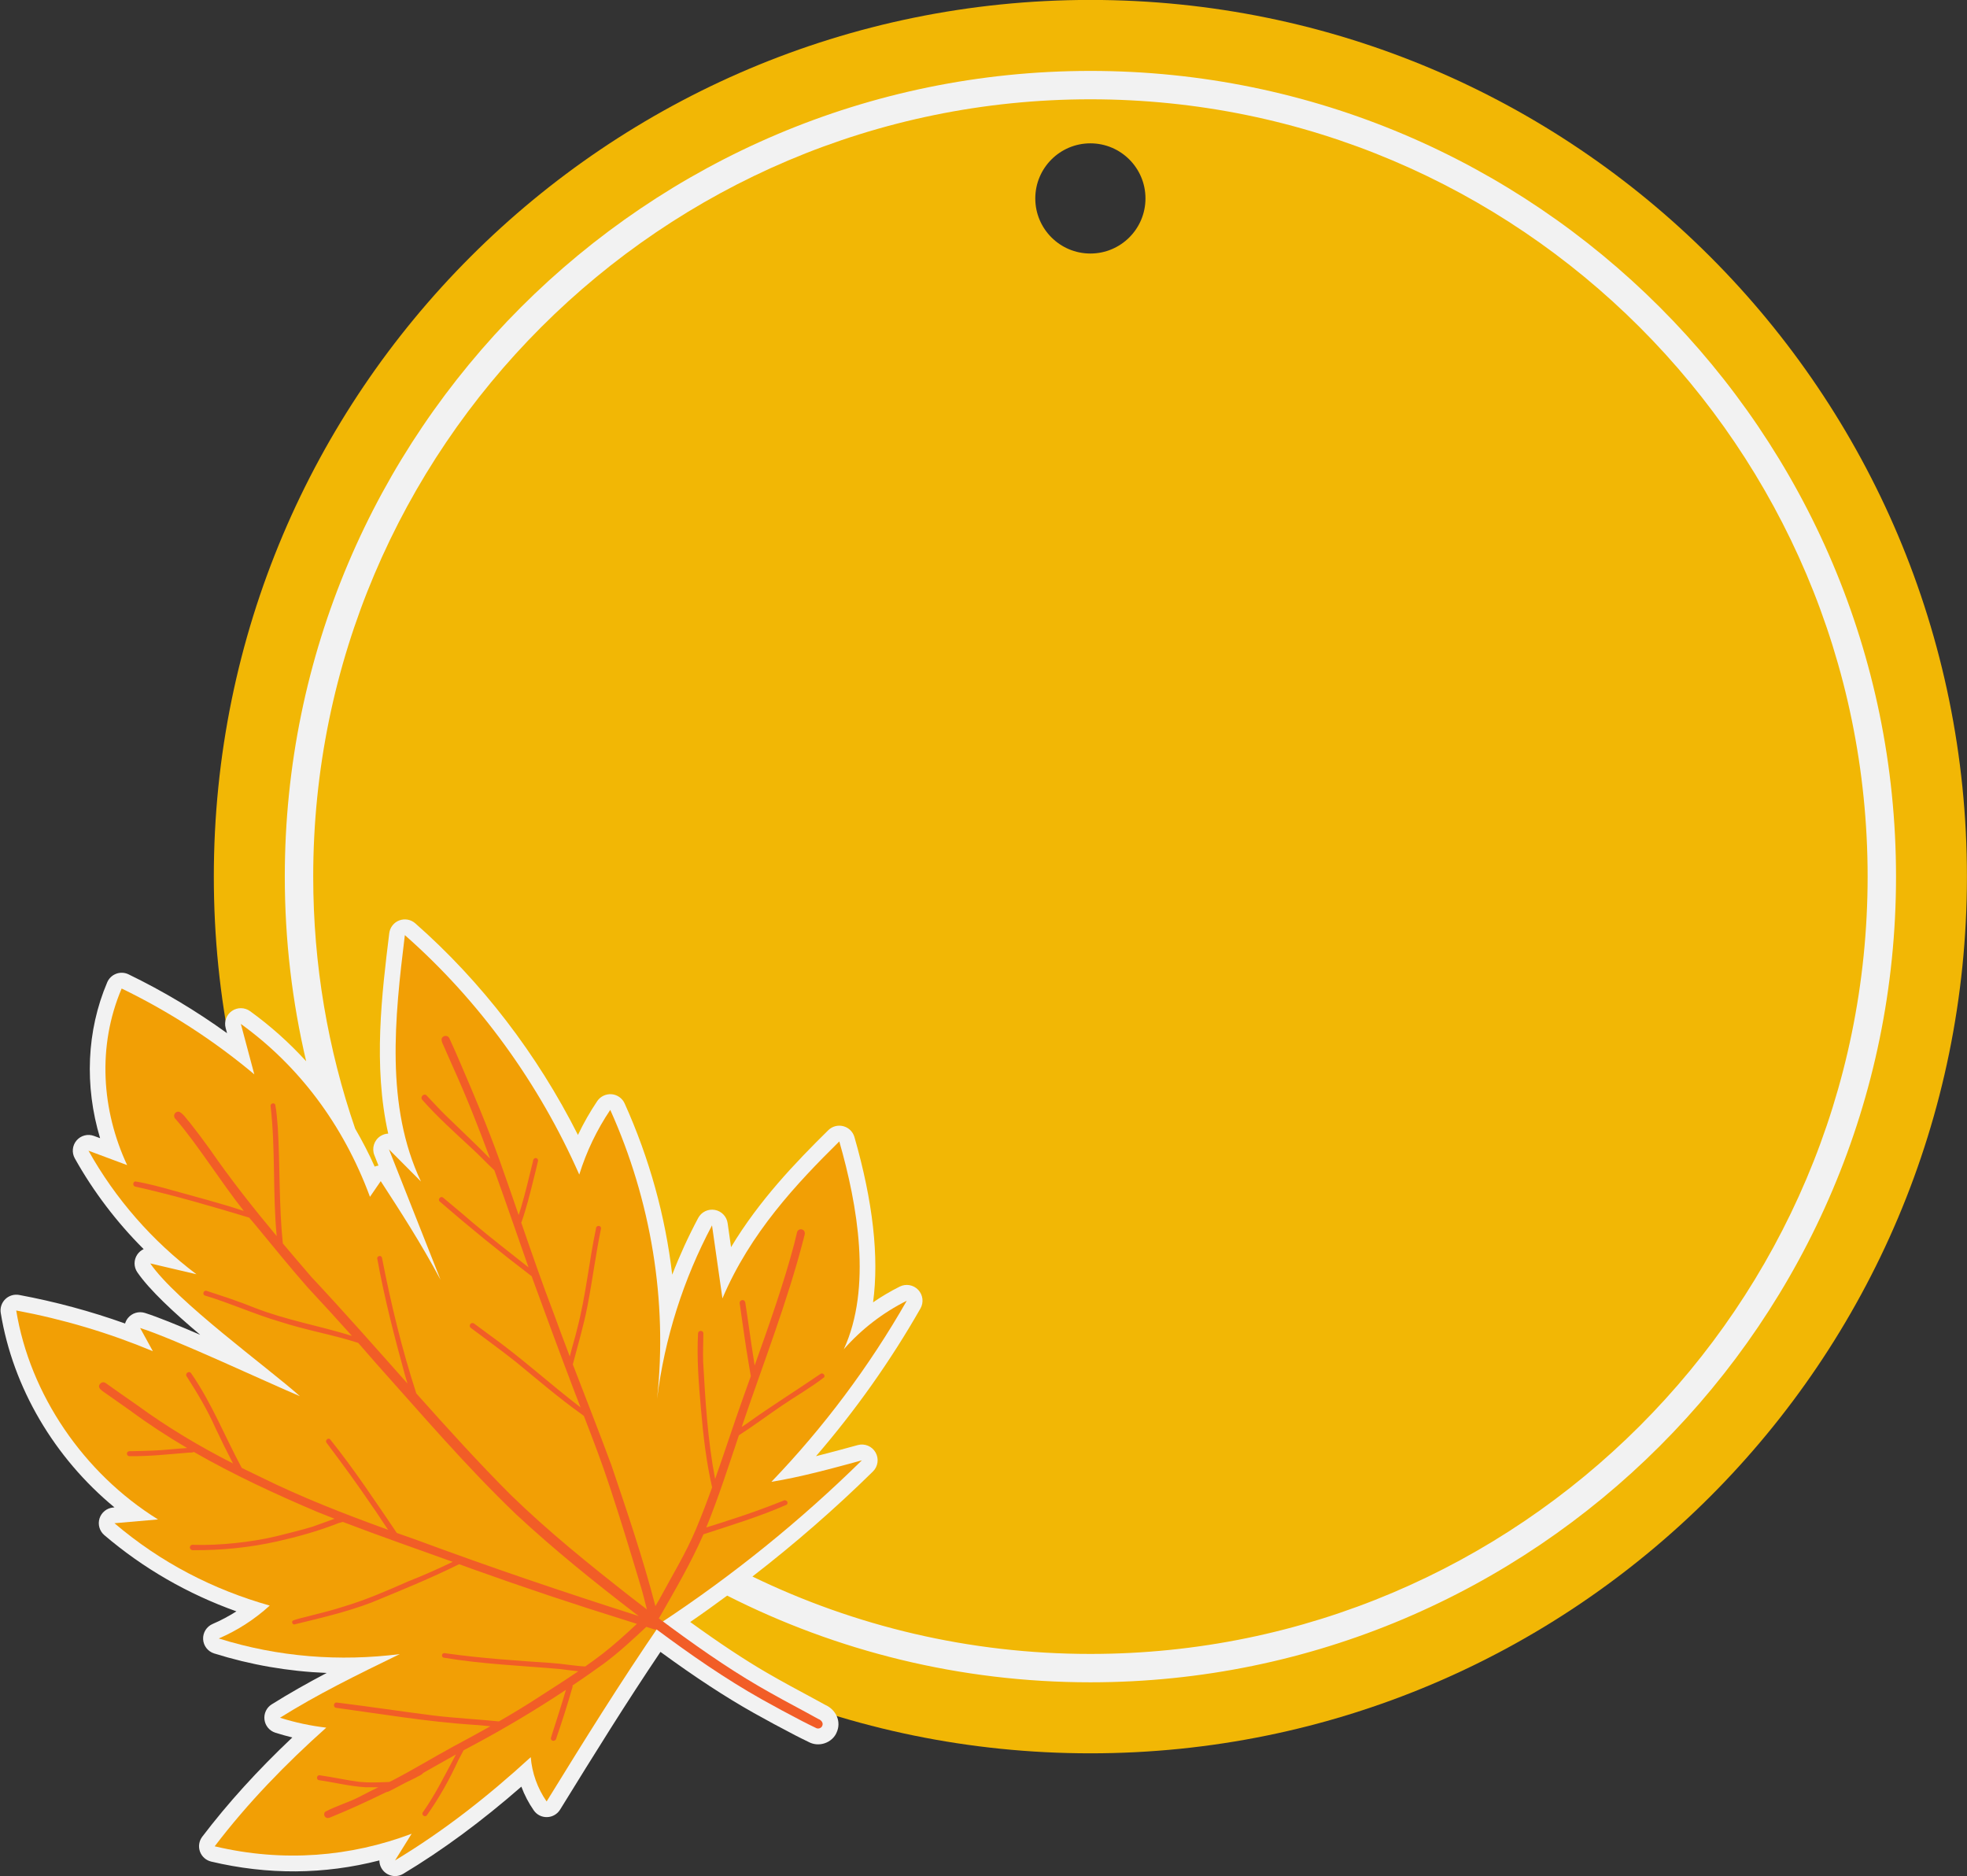
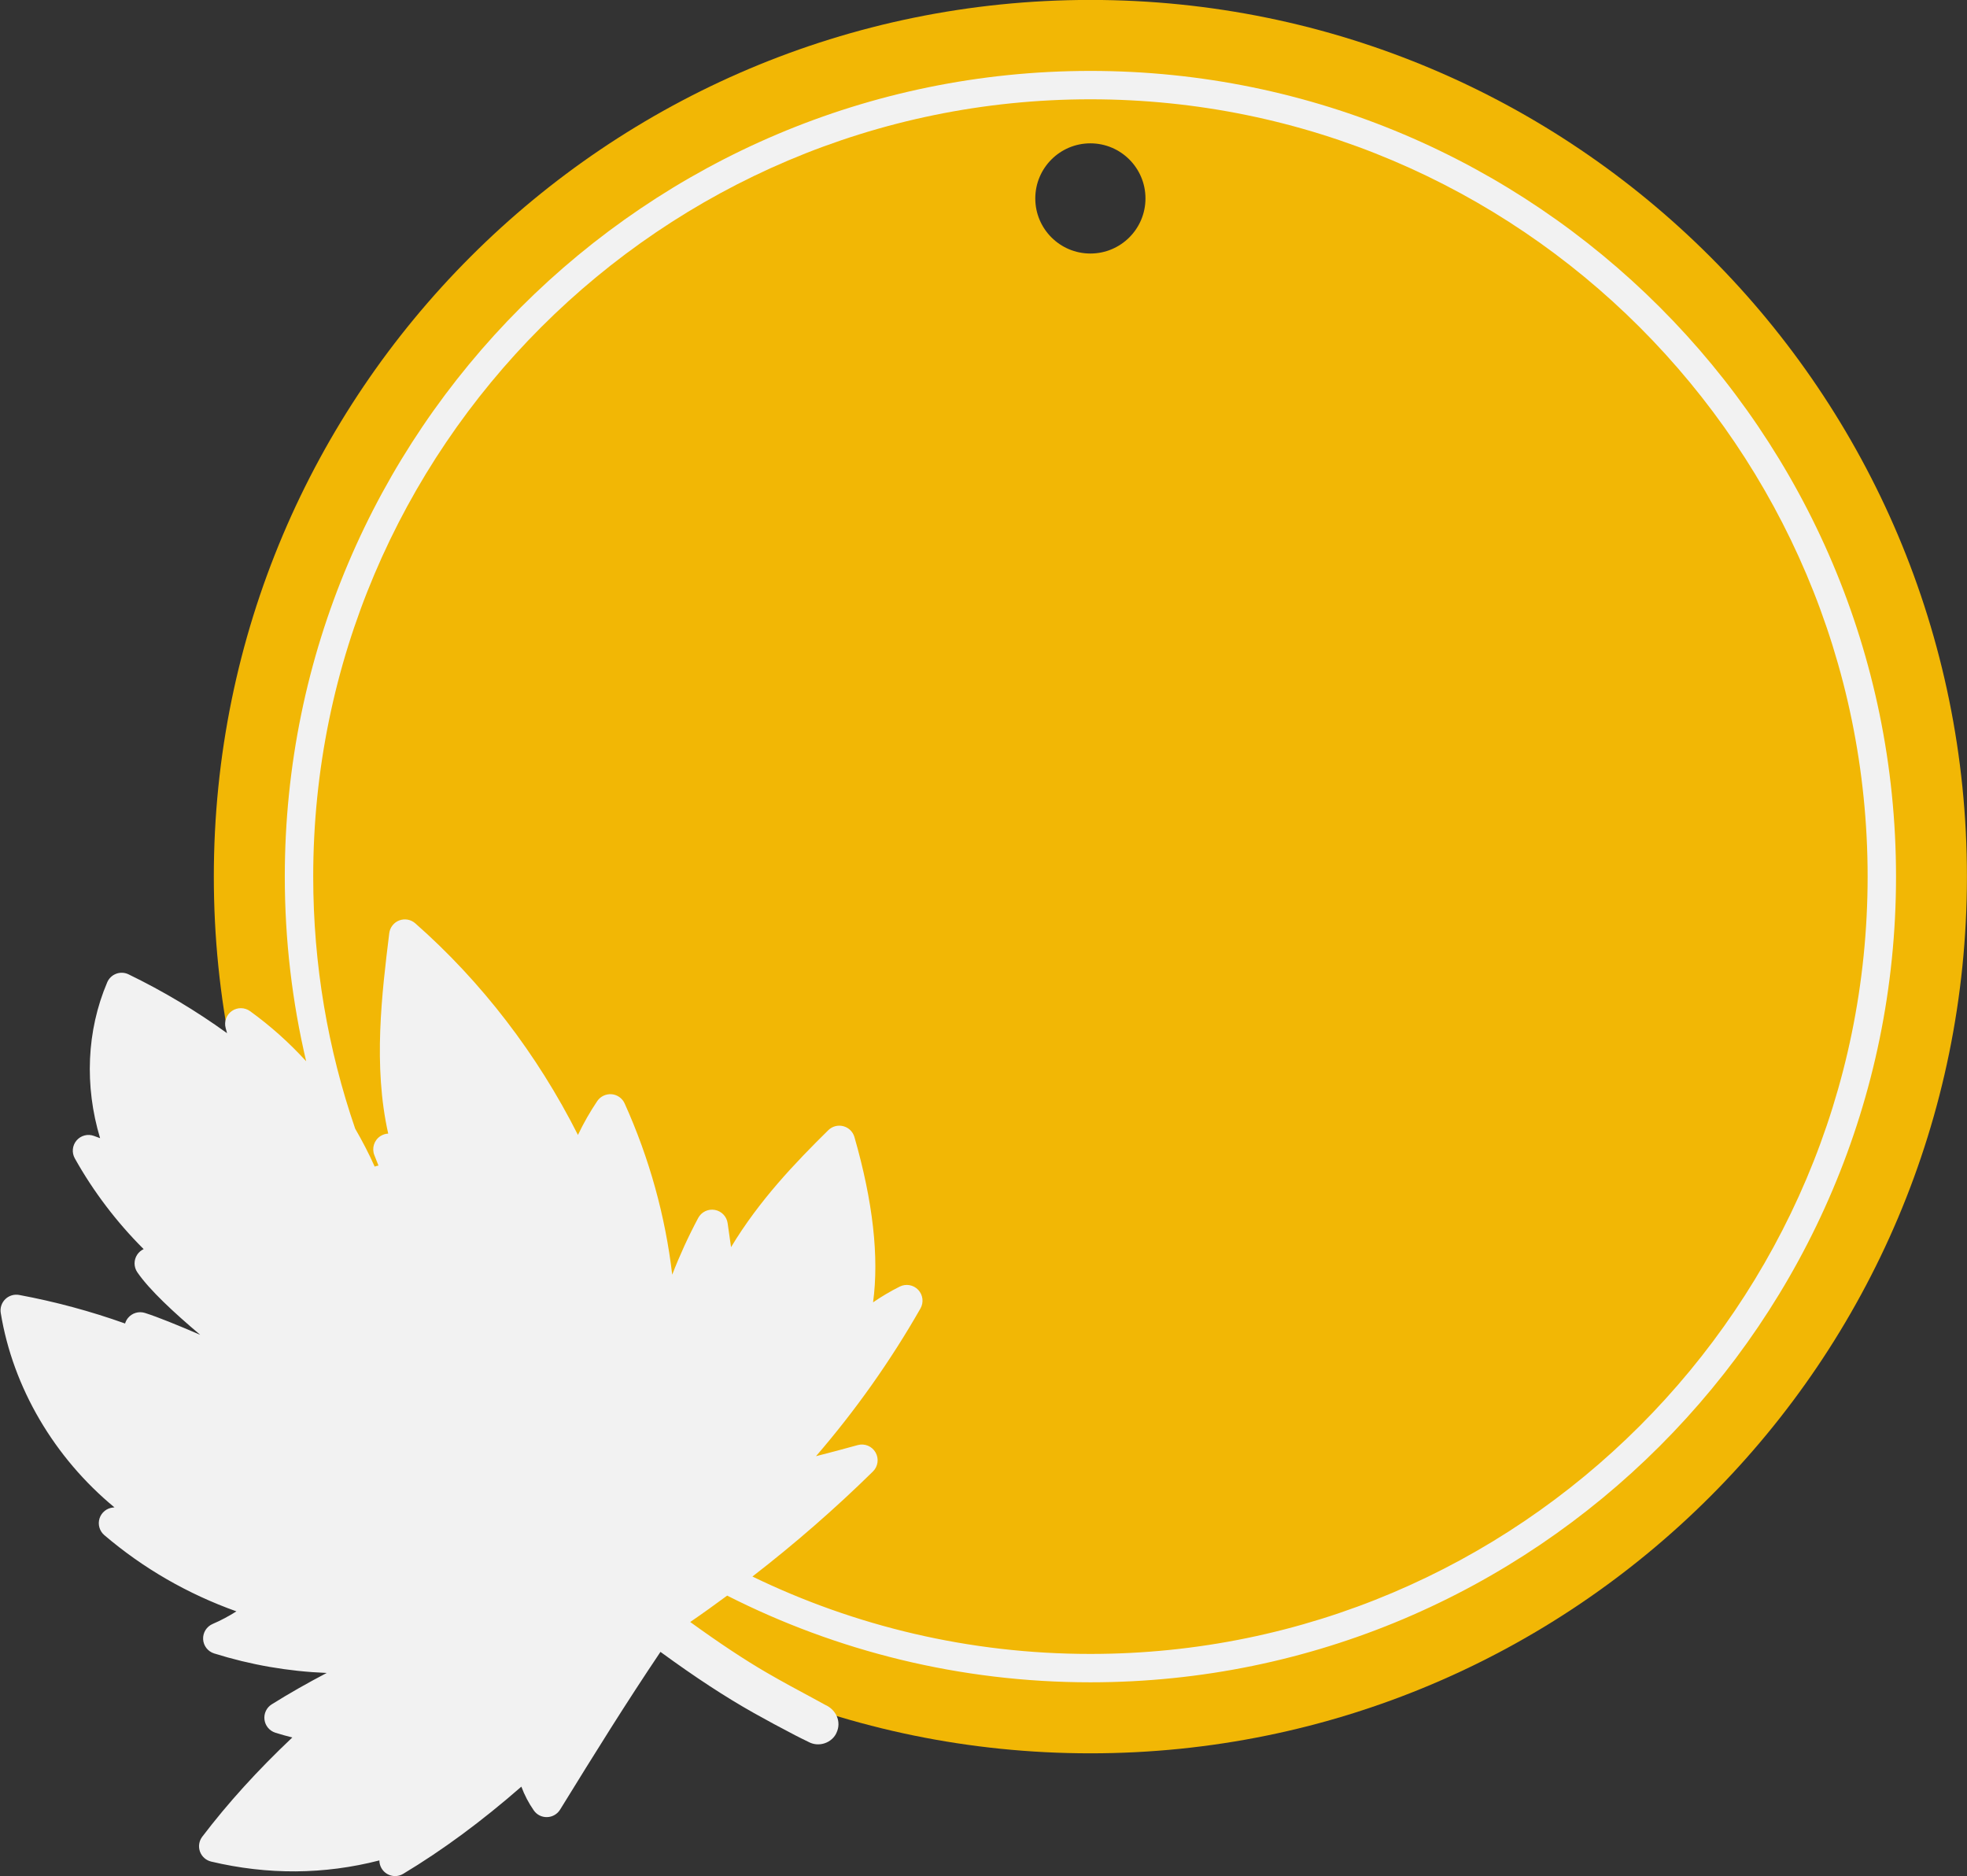
<svg xmlns="http://www.w3.org/2000/svg" height="846.9" preserveAspectRatio="xMidYMid meet" version="1.0" viewBox="55.9 76.6 888.0 846.9" width="888.0" zoomAndPan="magnify">
  <rect x="55.9" y="76.6" width="888.0" height="846.9" fill="#333333" stroke="none" />
  <g>
    <g id="change1_1">
      <path d="M152.43,472.29c0-218.55,177.17-395.72,395.72-395.72s395.72,177.17,395.72,395.72 S766.71,868.02,548.15,868.02S152.43,690.84,152.43,472.29z M548.15,191.04c13.74,0,24.87-11.14,24.87-24.87 c0-13.74-11.14-24.87-24.87-24.87s-24.87,11.14-24.87,24.87C523.28,179.9,534.42,191.04,548.15,191.04z" fill="#f2b705" />
    </g>
    <g id="change2_1">
      <path d="M548.15,108.61c-200.54,0-363.68,163.15-363.68,363.68c0,28.67,3.35,56.58,9.65,83.35 c-7.67-8.4-16.14-15.99-25.33-22.62c-2.44-1.76-5.72-1.8-8.19-0.09c-2.47,1.7-3.61,4.78-2.83,7.68l0.63,2.35 c-14.02-10.12-28.91-19.02-44.47-26.56c-1.75-0.85-3.77-0.95-5.59-0.26c-1.82,0.68-3.28,2.08-4.04,3.87 c-9.29,21.82-10.32,46.75-3.21,70.35l-2.74-1.02c-2.79-1.04-5.94-0.23-7.87,2.03c-1.94,2.26-2.26,5.49-0.81,8.09 c8.35,14.94,18.9,28.81,31.08,40.97c-1.13,0.53-2.12,1.35-2.86,2.43c-1.66,2.42-1.65,5.61,0.01,8.03 c5.49,7.99,16.44,18.13,28.39,28.23c-10.14-4.37-19.29-8.1-24.98-9.89c-2.77-0.86-5.78,0.04-7.62,2.28 c-0.62,0.75-1.06,1.61-1.32,2.5c-15.57-5.55-31.59-9.87-47.82-12.89c-2.27-0.42-4.61,0.29-6.27,1.91 c-1.65,1.62-2.42,3.94-2.04,6.22c5.51,33.76,24.25,65.41,51.34,87.76l-0.59,0.05c-2.85,0.25-5.28,2.19-6.15,4.91 c-0.87,2.73-0.02,5.71,2.16,7.57c17.59,14.99,37.6,26.53,59.63,34.4c-3.41,2.17-7,4.08-10.74,5.69c-2.73,1.18-4.44,3.92-4.29,6.89 c0.15,2.97,2.14,5.53,4.97,6.41c16.52,5.18,33.52,8.12,50.83,8.81c-8.61,4.52-16.77,9.12-24.83,14.17 c-2.35,1.47-3.62,4.17-3.27,6.92c0.35,2.75,2.26,5.04,4.9,5.88c2.53,0.8,5.09,1.52,7.67,2.15c-15.74,14.88-29.12,29.63-40.66,44.8 c-1.46,1.91-1.85,4.43-1.04,6.7c0.81,2.26,2.71,3.96,5.05,4.52c25.58,6.07,51.05,5.89,75.95-0.52c0.01,1.81,0.71,3.59,2.04,4.95 c1.37,1.39,3.21,2.12,5.06,2.12c1.26,0,2.52-0.33,3.66-1.02c17.8-10.71,35.34-23.64,53.34-39.35c1.4,3.78,3.28,7.38,5.6,10.71 c1.37,1.97,3.58,3.11,6.03,3.04c2.39-0.07,4.59-1.33,5.85-3.37c15.97-25.91,29.66-47.93,45.32-71.21 c15.96,11.64,29.15,20.26,42.11,27.56c5.86,3.29,11.95,6.57,18.64,10.05c2.01,1.03,4.03,2.05,6.07,3.02 c2.17,1.19,4.74,1.44,7.16,0.67c2.61-0.83,4.68-2.74,5.56-4.95c1.05-2.31,1.09-4.86,0.11-7.19c-0.98-2.32-2.9-4.21-5.32-5.27 c-1.72-0.95-3.44-1.89-5.18-2.83c-7.26-3.89-14.35-7.71-21.3-11.75c-9.81-5.69-21.35-13.34-34.42-22.8 c5.63-3.86,11.18-7.85,16.68-11.91c49.3,25.01,105.03,39.13,163.99,39.13c200.54,0,363.69-163.15,363.69-363.69 C911.84,271.76,748.69,108.61,548.15,108.61z M548.15,823.16c-54.65,0-106.41-12.56-152.57-34.94 c19.06-14.74,37.27-30.58,54.4-47.41c2.31-2.27,2.79-5.8,1.18-8.61s-4.91-4.17-8.03-3.31c-6.22,1.7-12.55,3.43-18.85,5.01 c17.82-20.64,33.64-42.99,47.16-66.68c1.55-2.72,1.14-6.13-1.01-8.4c-2.15-2.27-5.54-2.87-8.33-1.48 c-4.16,2.08-8.19,4.46-12.05,7.12c2.76-20.48-0.04-45.45-8.41-74.6c-0.69-2.41-2.6-4.28-5.03-4.91c-2.43-0.64-5.01,0.05-6.79,1.81 c-14.87,14.67-31.16,31.63-43.89,52.79l-1.54-10.83c-0.43-3.04-2.78-5.46-5.8-5.99c-3.03-0.54-6.05,0.94-7.5,3.66 c-4.44,8.33-8.35,16.87-11.72,25.59c-3.09-26.43-10.3-52.53-21.48-77.31c-1.06-2.35-3.31-3.94-5.88-4.16 c-2.56-0.19-5.05,0.98-6.49,3.11c-3.28,4.88-6.19,9.98-8.71,15.27c-18.39-36.45-43.55-69.23-73.44-95.52 c-1.98-1.74-4.75-2.24-7.22-1.31c-2.46,0.94-4.2,3.16-4.52,5.77c-3.35,27.3-7.35,59.84-0.47,90.46c-1.23,0.06-2.46,0.44-3.55,1.15 c-2.82,1.85-3.95,5.42-2.71,8.56l1.86,4.72c-0.59,0.09-1.17,0.25-1.71,0.47c-2.63-5.93-5.62-11.61-8.81-17.14 c-12.27-35.69-18.94-73.96-18.94-113.76c0-193.47,157.4-350.87,350.87-350.87c193.47,0,350.87,157.4,350.87,350.87 C899.02,665.76,741.62,823.16,548.15,823.16z" fill="#f2f2f2" />
    </g>
    <g id="change3_1">
-       <path d="M434.8,591.82c-19.39,19.13-40.22,41.31-52.76,70.87c-1.57-10.99-3.13-21.98-4.7-32.97 c-12.94,24.3-21.4,50.97-24.81,78.29c4.82-44.02-2.74-89.64-21.13-130.42c-6.05,8.99-10.78,18.86-13.99,29.2 c-18.12-41.04-45.02-78.42-78.74-108.09c-4.59,37.4-8.84,77.15,7.27,111.21c-4.82-4.84-9.63-9.68-14.45-14.52 c7.76,19.62,15.53,39.25,23.29,58.87c-9.08-16.91-18.04-30.71-27-44.51c-1.62,2.36-3.24,4.72-4.86,7.08 c-12.19-32.94-32.4-59.37-58.29-78.05c2.02,7.59,4.05,15.17,6.07,22.76c-18.27-15.31-38.43-28.35-59.88-38.74 c-11.11,26.08-9.03,55.02,2.47,79.71c-5.81-2.17-11.63-4.34-17.44-6.5c12.13,21.71,28.85,40.83,48.74,55.77 c-6.95-1.63-13.9-3.26-20.86-4.89c11.7,17.04,52.73,46.72,67.56,59.92c-14.56-6.11-57.01-26.05-72.13-30.78 c1.91,3.49,3.83,6.98,5.74,10.47c-19.84-8.27-40.55-14.44-61.68-18.37c6.16,37.78,30.33,73.41,64.01,94.32 c-6.55,0.57-13.11,1.14-19.66,1.71c21.02,17.92,44.85,30.04,70.1,37.17c-6.77,6.18-14.58,11.23-23.01,14.85 c26.97,8.45,54.68,10.47,81.71,7.06c-19.34,9.37-37.24,18.18-54.07,28.72c6.8,2.15,13.8,3.65,20.89,4.47 c-18.24,16.26-35.49,34.01-50.37,53.56c31.18,7.4,61.46,4.67,88.91-5.67c-2.5,4.01-5,8.02-7.49,12.03 c22.31-13.42,42.41-29.33,61.26-46.6c0.57,7.14,3.07,14.12,7.17,20c17.07-27.68,32.83-53.13,51.78-80.76 c32.45-21.41,62.82-45.97,90.54-73.22c-13.72,3.75-27.45,7.51-40.84,9.7c23.63-24.6,44.2-52.12,61.11-81.74 c-10.77,5.38-20.48,12.86-28.43,21.91C449.57,657.93,443.09,620.66,434.8,591.82z" fill="#f29f05" />
-     </g>
+       </g>
    <g id="change4_1">
-       <path d="M256.34,544.32c-2.05,0.99-0.7,3.08-0.06,4.58c1.37,3.09,2.75,6.17,4.08,9.27 c6.18,13.59,11.64,27.46,16.8,41.44c-6.08-6.17-13.63-13.31-20.22-19.69c-3.17-3.12-5.27-5.52-8.6-9 c-1.25-0.85-2.82,0.88-1.87,2.06c6.79,7.69,14.42,14.55,21.93,21.51c3.68,3.3,7.07,6.99,10.68,10.36 c5.28,14.56,10.28,29.22,15.43,43.83c-8.46-6.67-16.95-13.29-25.21-20.21c-4.38-3.84-8.89-7.52-13.35-11.27 c-1.16-0.95-2.65,0.89-1.45,1.82c13.46,11.65,27.27,22.87,41.43,33.66c0.22,0.63,0.45,1.27,0.67,1.9 c6.09,16.69,12.25,33.36,18.56,49.97c0.94,2.45,1.89,4.89,2.84,7.34c-13.87-10.63-26.79-22.47-41.02-32.65 c-2.33-1.73-4.67-3.46-7.01-5.18c-0.26-0.21-0.59-0.3-0.92-0.26c-1.04,0.1-1.46,1.54-0.61,2.18c6.81,5.11,13.72,10.1,20.39,15.39 c9.8,8.02,19.4,16.31,29.73,23.65c0.32,0.21,0.62,0.51,0.94,0.74c4.15,10.7,8.25,21.42,11.81,32.34 c4.72,14.26,9.09,28.64,13.42,43.03c1.43,4.66,2.23,8.06,3.2,11.93c-2.36-1.79-4.68-3.58-6.97-5.36 c-18.78-14.7-37.39-29.7-54.5-46.34c-14.32-14.33-28.46-29.91-42.62-45.79c-6.59-20.35-11.36-40.07-15.47-61.11 c-0.28-1.61-2.67-0.94-2.08,0.63c3.18,17.62,7.69,34.96,12.44,52.21c0.38,1.26,0.75,2.53,1.12,3.8 c-14.35-16.14-28.75-32.5-43.39-48.12c-4.32-5.01-8.61-10.04-12.87-15.1c-1.81-17.37-1.24-34.86-2.27-52.28 c-0.32-3.46-0.49-7.01-1.17-10.4c-0.53-1.06-2.28-0.5-2.09,0.69c2.26,19.47,0.9,39.15,2.75,58.66 c-10.59-12.71-20.85-25.68-30.25-39.31c-2.88-4-5.83-7.94-8.89-11.8c-1.54-1.66-2.75-3.88-4.76-4.96 c-0.87-0.31-1.89,0.21-2.25,1.05c-0.34,0.76-0.1,1.73,0.56,2.24c9.94,11.51,19.95,27.77,30.74,41.43 c-10.63-3.52-22.36-6.55-31.93-9.23c-5.62-1.56-11.36-3.17-17.08-4.09c-1.24,0.26-1.15,2.22,0.13,2.36 c17.55,3.94,34.61,8.92,51.32,13.98c0.95,1.15,1.9,2.28,2.86,3.38c7.77,9.4,15.42,18.91,23.48,28.06 c6.74,7.26,13.45,14.56,20.05,21.95c-14.89-4.64-29.23-7-43.72-12.61c-7.14-2.91-14.48-5.29-21.8-7.69 c-1.3-0.59-2.26,1.48-0.9,2.06c11.45,3.42,22.33,8.44,33.78,11.78c11.71,3.84,24.62,6.06,35.47,9.61c2.58,2.91,5.14,5.85,7.67,8.8 c20.79,23.22,41.07,47.01,63.6,68.58c17.1,15.9,35.3,30.57,53.83,44.77c0.51,0.39,1.02,0.77,1.53,1.15 c-33.62-10.71-67.05-22.04-100.14-34.3c-3.03-1.06-6.05-2.13-9.07-3.21c-9.73-14.34-19.36-28.86-30.19-42.37 c-1.15-0.74-2.38,0.94-1.38,1.86c6.96,9.27,13.82,18.61,20.31,28.22c2.55,3.53,4.85,7.29,7.34,10.87 c-19.5-7.04-38.82-14.56-57.44-23.75c-2.94-1.39-5.8-2.79-8.64-4.19c-7.68-14.24-13.6-29.41-22.88-42.76 c-1.13-1.37-3.03,0.4-1.82,1.7c5.09,8,9.12,14.73,13,23.41c2.49,5.26,5.05,10.49,7.75,15.65c-15.29-7.8-29.32-16.14-43.35-26.37 c-4.7-3.28-9.4-6.55-14.07-9.88c-0.58-0.46-1.44-0.56-2.07-0.15c-2.64,2.06,0.63,3.69,2.27,4.91c3.69,2.62,7.41,5.22,11.11,7.82 c8.17,6.04,16.67,11.56,25.4,16.7c-5.14,0.3-10.25,0.96-15.4,1.16c-3.35,0.1-6.69,0.26-10.04,0.27c-0.53-0.01-1.14-0.07-1.49,0.41 c-0.63,0.75,0.05,1.98,1.03,1.83c8.73,0.12,17.4-0.85,26.09-1.55c0.9-0.18,2.04,0.14,2.82-0.37 c17.87,10.27,36.66,18.97,55.63,27.03c2.63,1.07,5.26,2.11,7.9,3.14c-3.33,1.17-6.63,2.45-9.97,3.6 c-5.74,1.72-10.12,2.73-16.04,4.24c-11.84,2.85-26.05,4.23-37.03,3.95c-0.6,0.01-1.26-0.21-1.77,0.19 c-1.13,0.94-0.13,2.48,1.23,2.21c12.68,0.07,25.35-1.19,37.73-3.97c9.12-2.06,18.11-4.54,26.83-7.93c0.75-0.37,1.83-0.55,2.77-0.86 c16.43,6.3,33.07,12.05,49.62,18.03c-6.56,3.12-13.19,6.13-19.97,8.75c-9.45,4.18-18.93,8.31-28.84,11.3 c-5.48,1.77-9.68,2.8-15.04,4.16c-2.76,0.8-5.72,1.26-8.36,2.33c-0.68,0.6-0.11,1.84,0.81,1.68c11.76-2.87,23.57-5.59,34.9-9.93 c13.24-5.47,26.57-10.86,39.4-17.24c2.01,0.73,4.02,1.46,6.02,2.19c23.01,8.25,46.18,16,69.52,23.25c1.57,0.49,3.13,1,4.7,1.5 c-5.01,4.67-10.08,9.3-15.49,13.5c-2.56,1.98-5.18,3.87-7.83,5.73c-5.14-0.27-10.21-1.23-15.35-1.58 c-15.8-1.06-31.62-2.11-47.31-4.32c-0.54-0.05-1.13-0.29-1.61,0.08c-0.73,0.51-0.42,1.76,0.47,1.86 c17.26,2.92,34.77,3.57,52.18,5.1c2.83,0.33,5.64,0.74,8.48,1.02c-5.49,3.74-11.08,7.33-16.67,10.91 c-6.6,4.32-12.84,8.1-19.16,11.73c-9.78-0.99-19.6-1.48-29.36-2.64c-14.6-1.85-29.16-4.06-43.77-5.87 c-1.63-0.21-1.88,2.32-0.18,2.4c20.54,2.81,41.04,6.26,61.74,7.64c2.57,0.12,5.14,0.43,7.71,0.66c-5.42,3.05-10.96,6.06-16.89,9.23 c-9.93,5.43-17.69,10.22-27.33,15.24c-0.46,0.23-0.94,0.45-1.4,0.68c-4.87,0.17-8.85,0.38-13.32-0.03 c-6.06-0.76-12.03-2.14-18.08-2.99c-1.42-0.23-1.76,2.02-0.32,2.21c6.94,1,13.79,2.75,20.8,3.17c1.96,0.02,3.96,0.06,5.94,0.04 c-2.97,1.44-5.89,2.89-8.57,4.33c-4.96,2.54-10.45,4.08-15.34,6.68c-0.88,0.74-0.57,2.31,0.49,2.73c0.81,0.36,1.57-0.1,2.32-0.39 c8.4-3.39,16.61-7.24,24.76-11.2c1.06-0.09,2-0.85,2.97-1.24c1.89-0.97,3.71-1.94,5.51-2.91c1.55-0.76,3.11-1.53,4.66-2.28 c1.06-0.71,2.73-1.17,3.52-2.23c4.94-2.78,9.73-5.54,14.74-8.31c-4.84,8.97-8.97,17.58-14.9,26.05c-0.92,1.11,0.86,2.55,1.76,1.4 c5.56-7.79,10.24-16.18,14.22-24.88c0.77-1.5,1.57-2.98,2.37-4.45c1.35-0.73,2.71-1.46,4.1-2.19 c14.42-7.68,28.48-16.07,42.11-25.11c-2.11,7.32-4.59,14.56-6.82,21.82c0.1,1.73,2.35,1.51,2.52-0.13 c2.59-7.52,5.03-15.1,7.21-22.76c0.14-0.33,0.13-0.62,0.04-0.88c4.78-3.22,9.5-6.51,14.17-9.89c6.79-5.04,12.98-10.81,19.16-16.58 c1.12,0.36,2.24,0.71,3.36,1.07c0.39,0.17,0.82,0.17,1.23,0.05c15.23,11.32,30.82,22.17,47.36,31.49 c6.08,3.41,12.22,6.71,18.4,9.92c2.04,1.04,4.08,2.08,6.15,3.06c1,0.64,2.49,0.2,2.94-0.92c0.64-1.41-0.56-2.65-1.82-3.11 c-1.82-1-3.63-2-5.46-2.99c-7.22-3.86-14.43-7.75-21.51-11.87c-14.27-8.28-30.09-19.36-45.03-30.56c0.19-0.18,0.36-0.39,0.46-0.66 c6.83-11.95,13.82-23.9,19.39-36.51c0.11-0.25,0.2-0.5,0.31-0.74c12.64-4.16,25.46-8.02,37.62-13.39c1.09-1.14-0.47-2.58-1.69-1.72 c-8.3,3.31-16.71,6.34-25.23,9.01c-3.09,1.08-6.29,1.97-9.41,3c5.56-13.62,10.04-27.65,14.73-41.6c6.57-4.24,12.84-8.9,19.29-13.31 c6.35-4.33,13.13-8.16,19.18-12.86c0.69-1.01-0.71-2.28-1.67-1.51c-11.04,7.57-22.44,14.6-33.3,22.44 c-0.74,0.49-1.48,0.97-2.22,1.46c0.14-0.41,0.28-0.83,0.42-1.24c9.44-27.84,20.2-55.3,27.55-83.8c0.15-0.94,0.68-1.89,0.46-2.83 c-0.23-1.2-1.85-1.75-2.8-0.99c-0.36,0.3-0.65,0.7-0.7,1.18c-0.38,1.7-0.8,3.4-1.24,5.09c-4.66,17.63-11.25,36.38-17.86,54.86 c-1.05-6.85-2.11-13.69-3.05-20.56c-0.37-2.62-0.77-5.24-1.17-7.85c-0.04-0.33-0.21-0.63-0.47-0.84c-0.84-0.71-2.24,0.06-2.07,1.16 c1.35,9.03,2.49,18.08,4.05,27.08c0.32,1.95,0.64,3.9,0.98,5.84c-1.1,3.08-2.21,6.16-3.29,9.21c-4.42,12.34-8.45,24.84-12.82,37.2 c-3.37-17.46-4.41-35.32-5.41-53.04c-0.14-4.81,0.09-8.04,0.09-12.92c-0.25-1.25-2.24-1.16-2.38,0.13 c-0.63,11.41,0.29,22.78,1.3,34.14c1.01,11.9,2.37,23.83,5.04,35.47c-2.29,6.36-4.69,12.68-7.31,18.92 c-4.56,10.85-10.74,20.91-16.31,31.26c-0.93,1.61-1.43,2.49-1.98,3.42c-5.58-21.47-12.73-42.54-19.84-63.54 c-5.63-15.27-11.62-30.39-17.45-45.58c0.06-0.11,0.11-0.24,0.12-0.39c2.22-8.58,4.79-17.09,6.47-25.8 c2.26-11.65,3.76-23.44,6.13-35.07c0.14-1.65-2.26-1.66-2.26,0c-3.15,14.93-4.56,30.2-8.43,44.98c-0.99,4.25-2.37,8.48-3.39,12.72 c-2.42-6.34-4.81-12.69-7.12-19.08c-5.25-13.69-10.04-27.54-14.81-41.39c0.06-0.08,0.12-0.16,0.16-0.26 c2.2-6.27,3.8-12.73,5.4-19.17c0.7-2.8,1.41-5.61,2.04-8.43c0.04-0.29-0.03-0.58-0.21-0.81c-0.88-1.03-2.07-0.11-2.08,1.04 c-1.66,6.88-3.65,15.03-5.37,20.85c-0.34,1.14-0.71,2.27-1.09,3.4c-2.85-8.29-5.71-16.58-8.66-24.83 c-5.43-15.07-11.66-29.82-18-44.52c-1.39-3.21-2.75-6.42-4.24-9.58c-0.27-0.48-0.39-1.07-0.8-1.45 C257.86,544.2,257,544.05,256.34,544.32z" fill="#f25d27" />
-     </g>
+       </g>
  </g>
</svg>